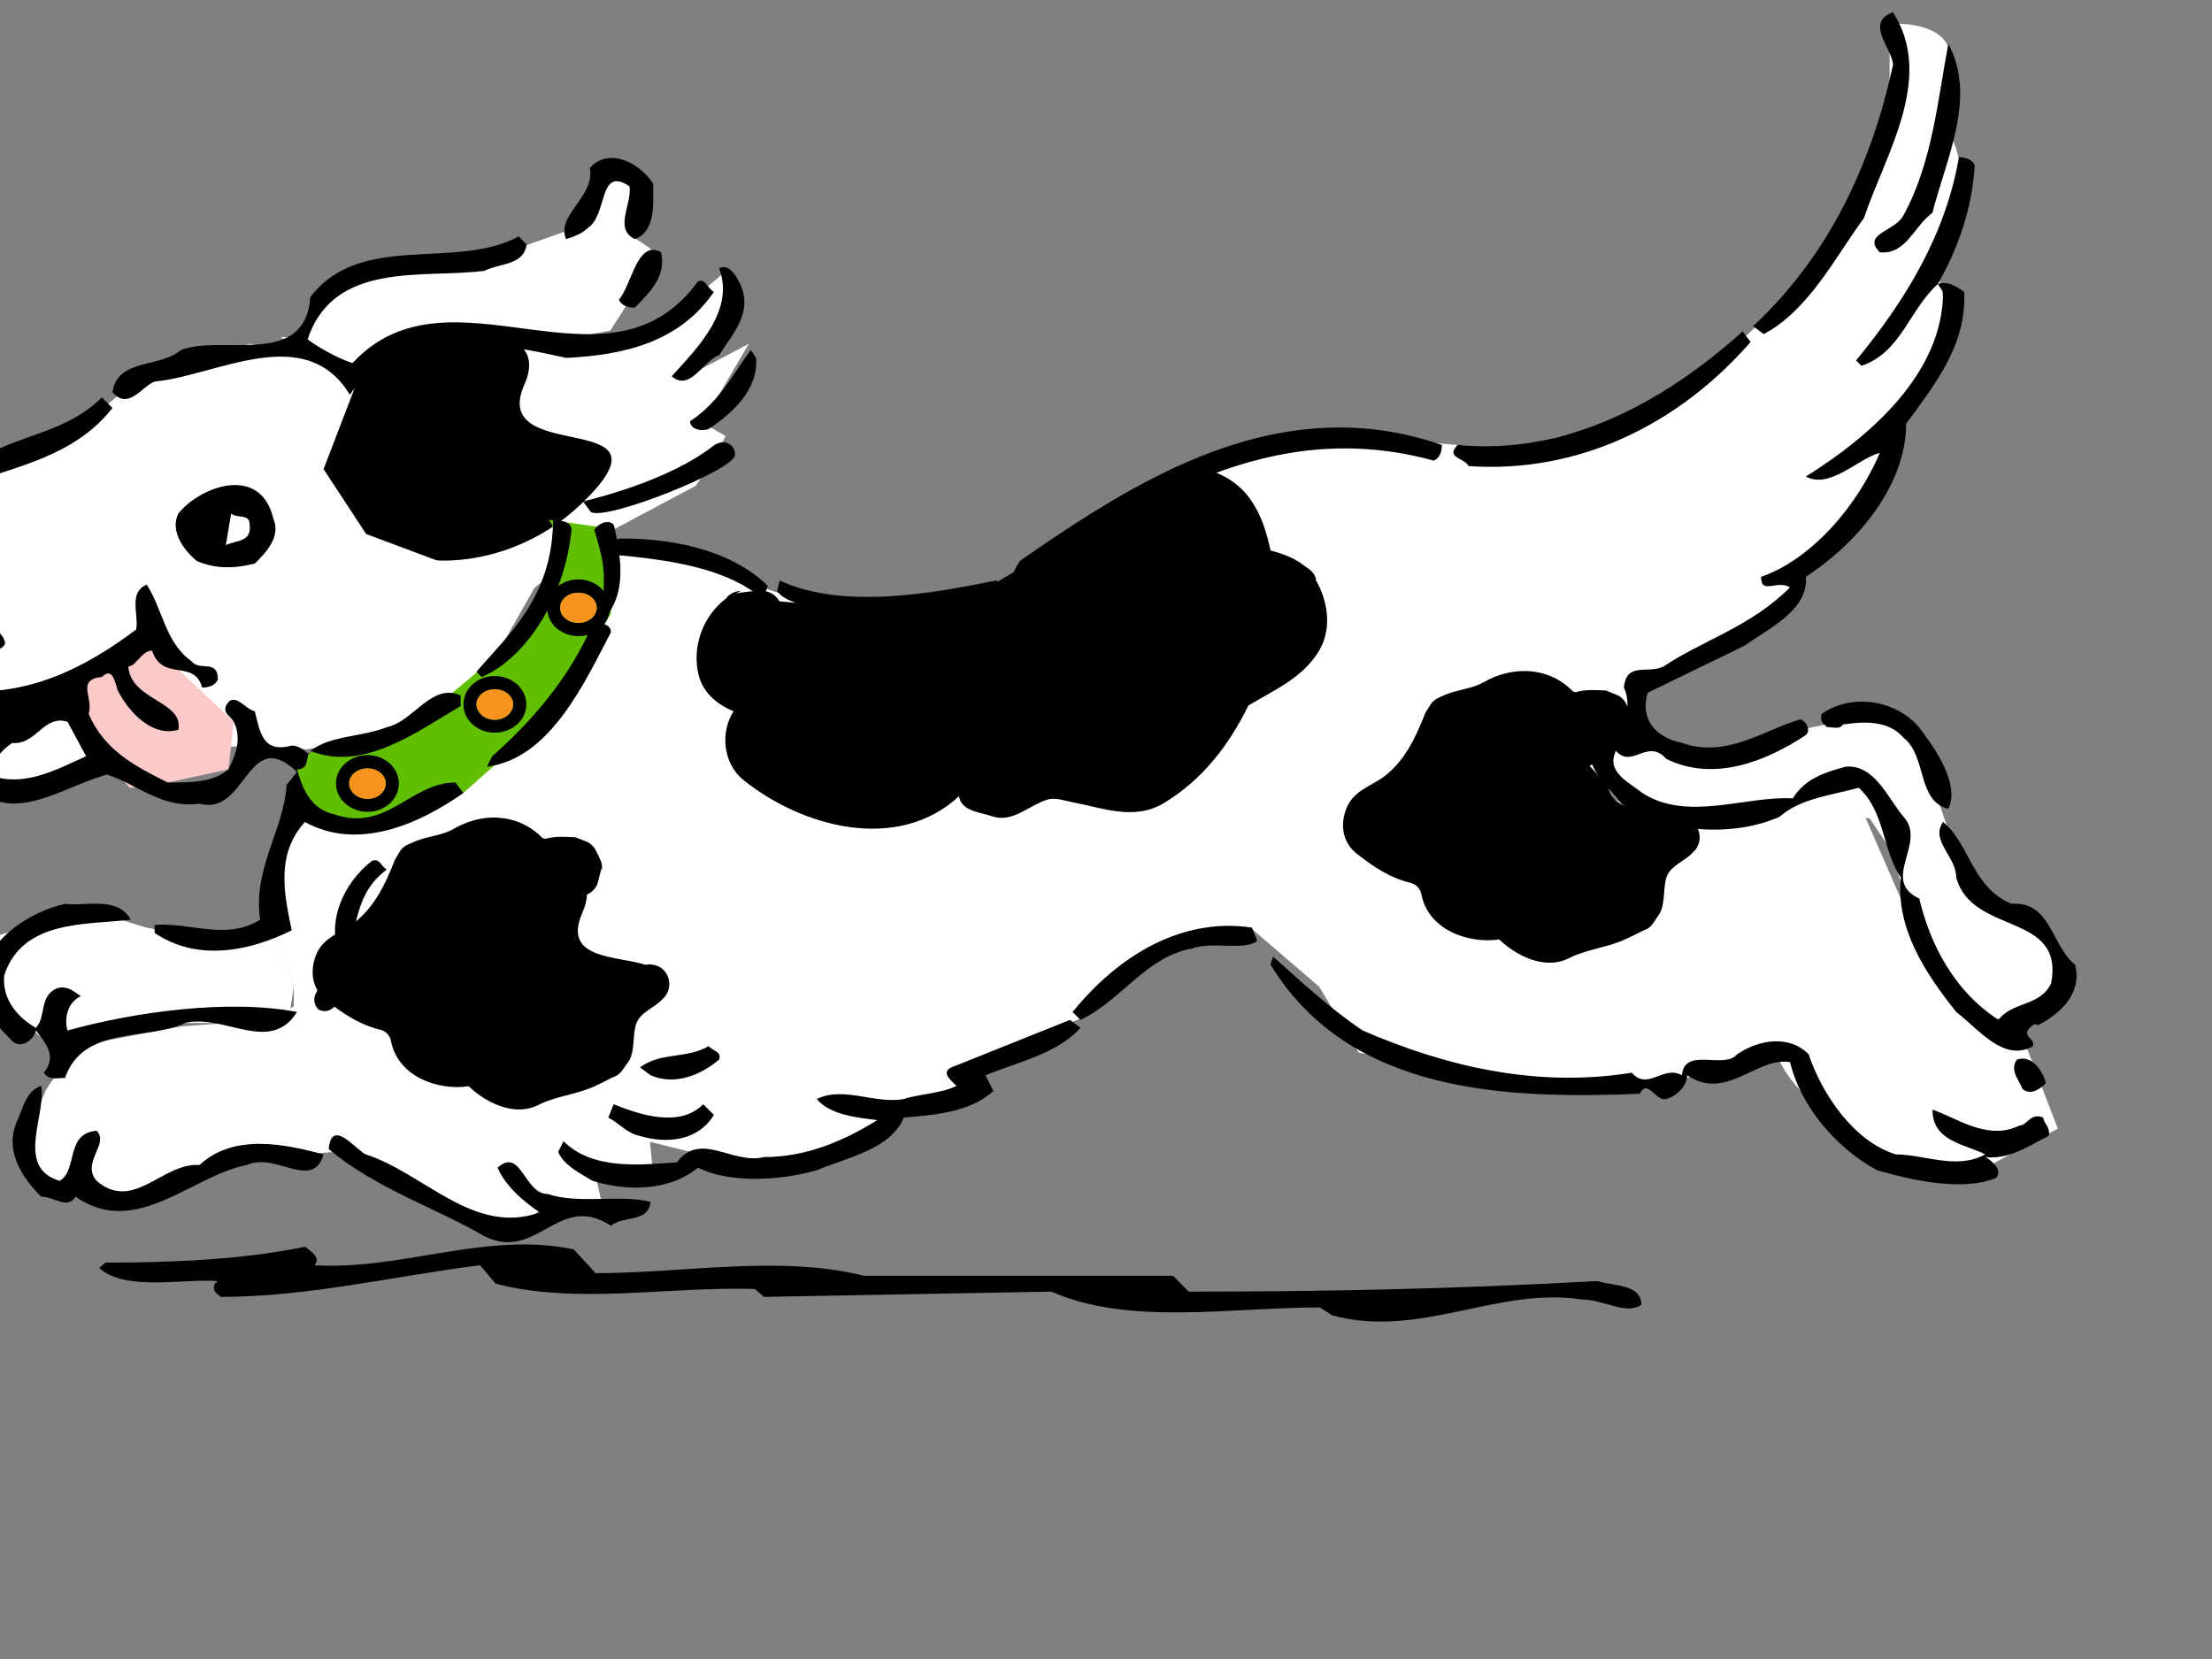
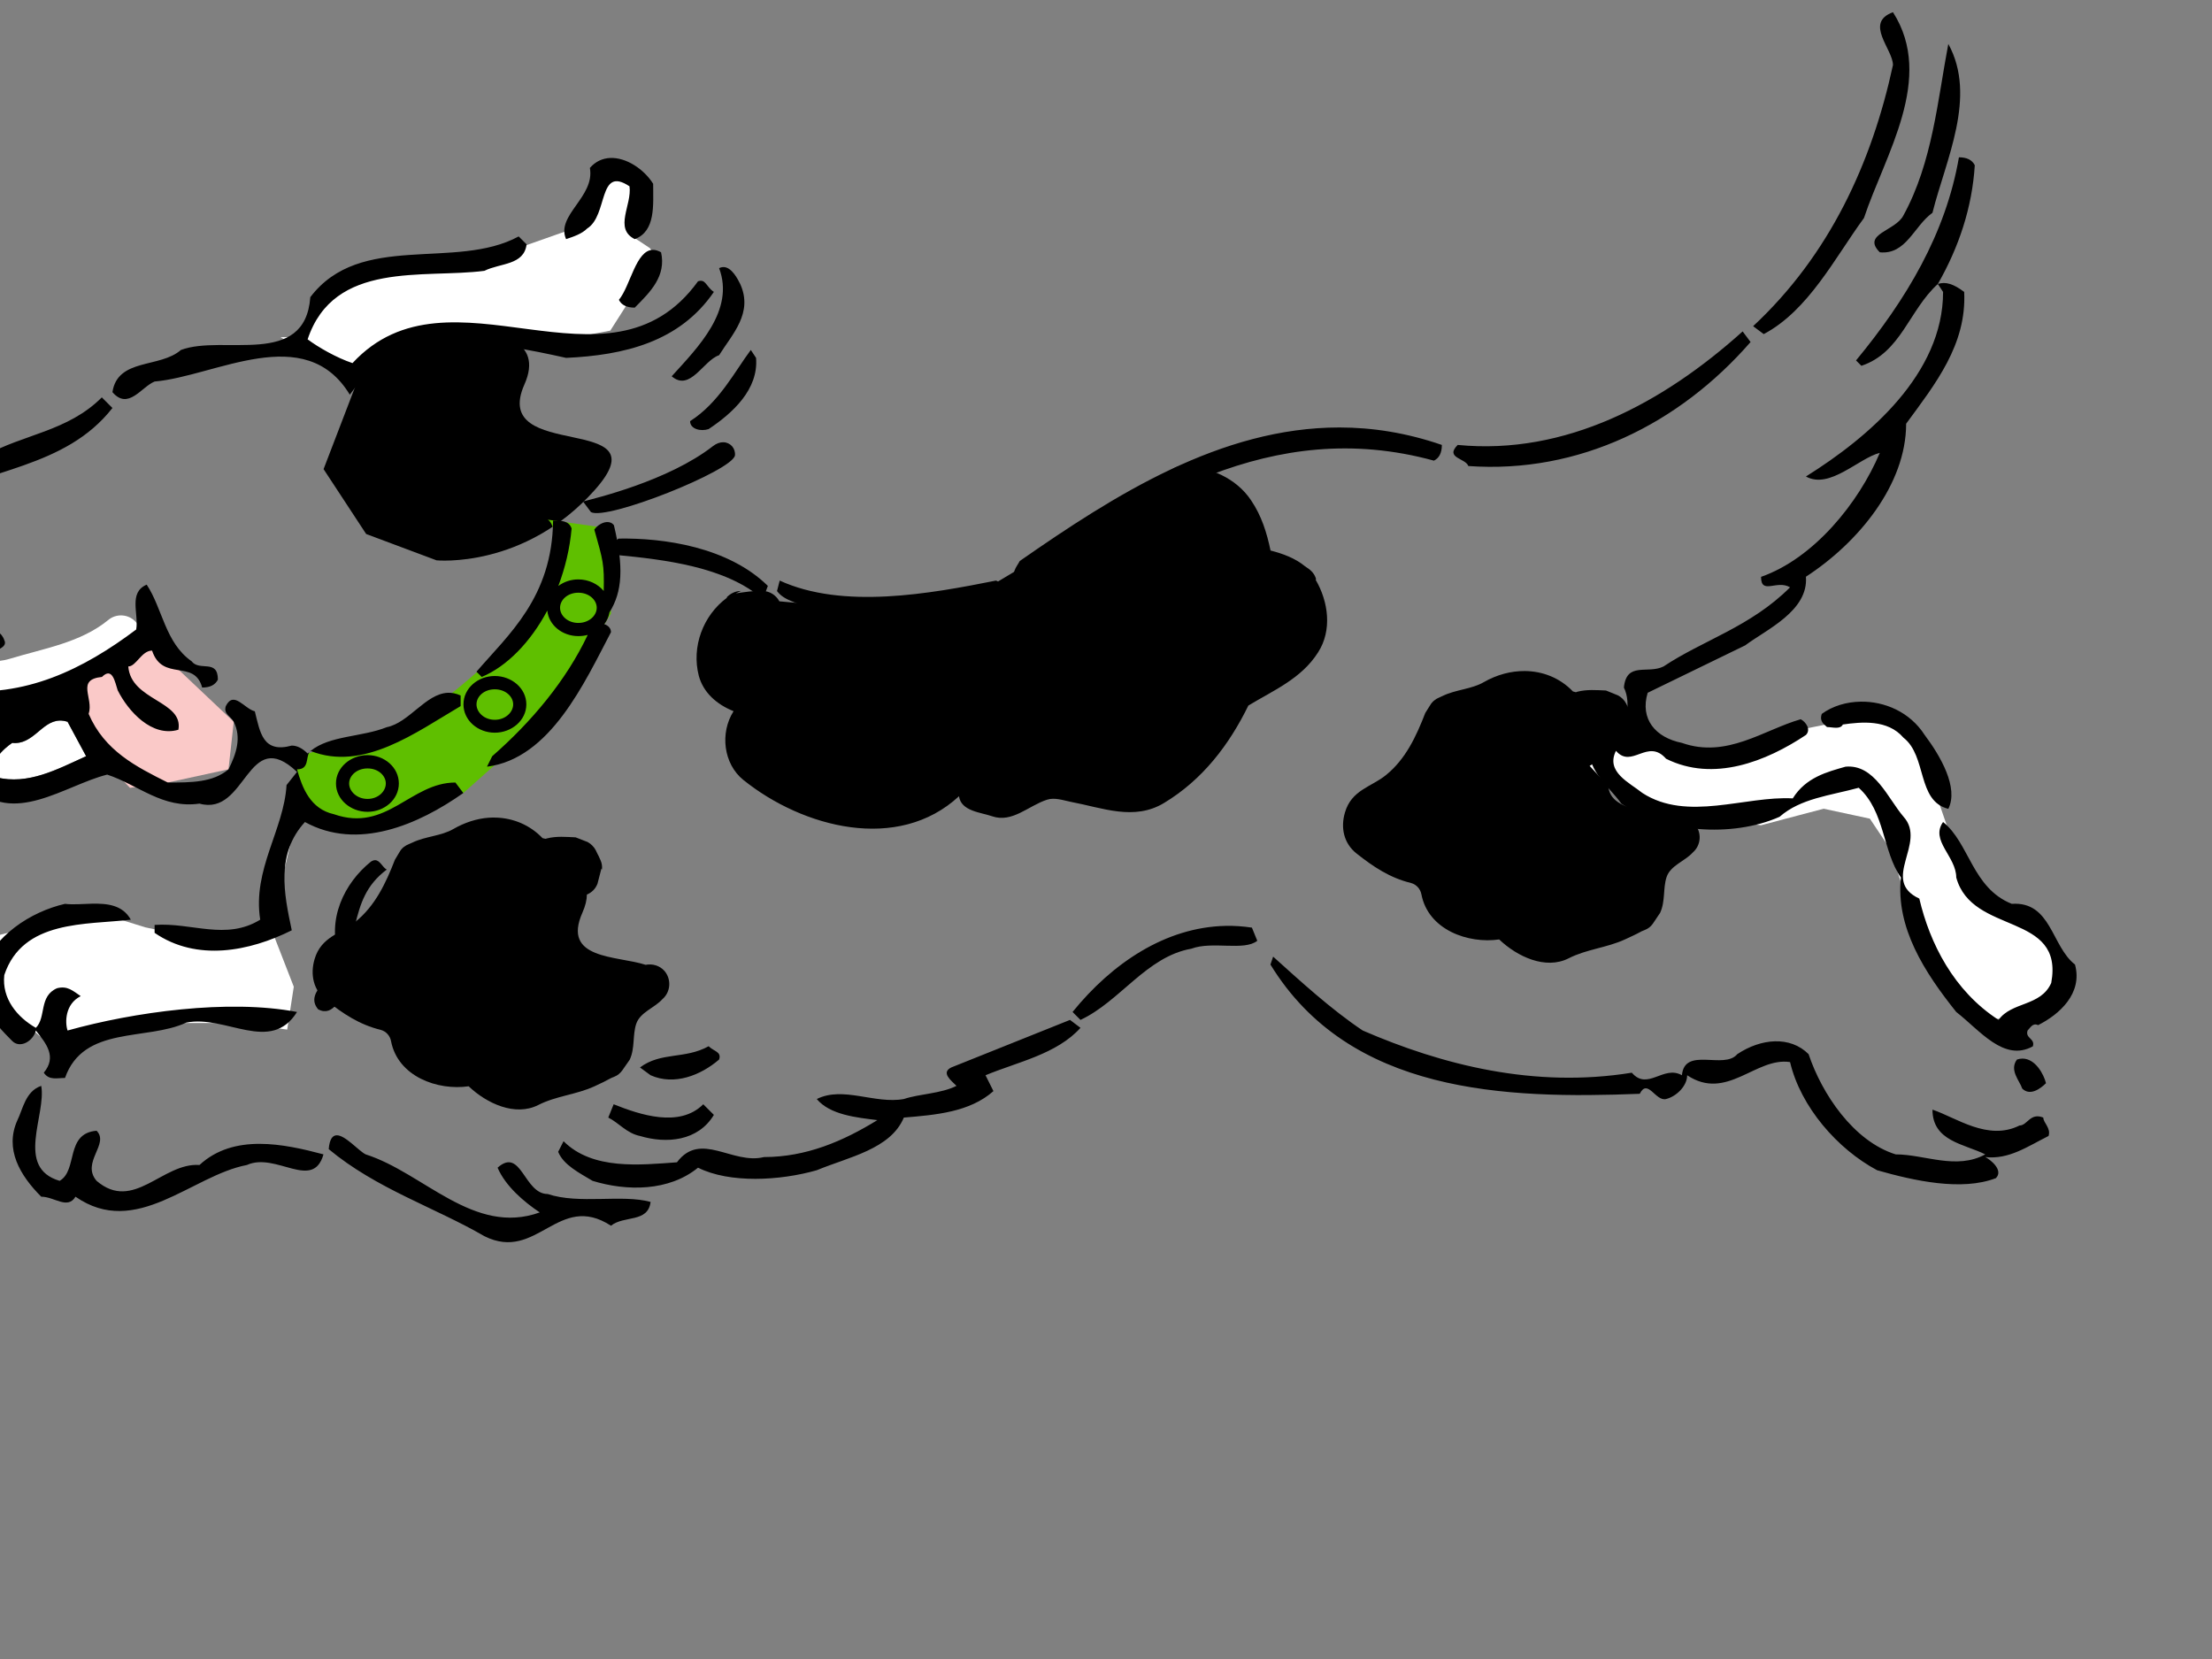
<svg xmlns="http://www.w3.org/2000/svg" xmlns:xlink="http://www.w3.org/1999/xlink" width="640" height="480">
  <rect width="100%" height="100%" fill="#808080" stroke="none" />
  <title>playful pup</title>
  <g>
    <title>Layer 1</title>
    <g id="g633">
      <defs>
        <path d="m357.364,55.602c0,0 -3.837,3.14 -2.791,6.28c1.047,3.14 -0.698,6.978 4.535,9.42c5.235,2.442 2.443,3.14 7.327,3.489c4.886,0.349 -3.488,-10.466 -3.488,-10.466l-2.023,-8.076c0,0 -1.466,-1.344 -2.512,-0.995" id="XMLID_63_" />
      </defs>
      <clipPath id="XMLID_96_">
        <use height="385.152" width="548.514" y="0" x="0" id="use639" xlink:href="#XMLID_63_" />
      </clipPath>
    </g>
-     <path fill="#ffffff" id="path13" d="m547.656,6.88c-0.591,0.019 -0.933,0.039 -0.933,0.039l0,34.36l-21.922,37.197l-41.978,40.074l-46.759,11.466l-43.883,-3.848c-19.078,-6.677 -69.627,23.851 -72.49,22.894c-2.863,-0.952 2.837,0.972 2.837,0.972l-30.512,18.113l-44.854,10.495l-35.293,-11.427l-2.05,-3.004l-12.821,-3.156l-19.509,-2.585l-0.912,13.487l-4.781,10.495l-18.113,28.646l-35.293,24.798l-32.455,0l-4.742,13.332l-1.943,21.961l5.753,14.304l0,5.714l-6.685,3.848l-25.77,1.905l-30.512,5.714l-8.59,12.399l-6.685,15.275l1.905,8.59l10.495,6.647l8.59,-13.332l-2.876,8.59l4.781,5.714l9.562,0.972l28.607,-14.343l19.085,0.972l10.495,-0.972l23.826,11.466l27.674,11.466l10.495,-8.59l15.275,2.837l-2.876,-12.399l17.18,1.905l-0.933,-9.523l26.703,6.685l30.512,-3.848l13.371,-10.495l18.113,-7.618l8.59,-8.59l28.607,-12.399l22.932,-20.017l24.798,-5.753l20.017,17.18l11.466,19.085l43.883,7.618l41.006,1.943l36.264,-8.59c6.675,18.126 44.816,35.293 44.816,35.293l15.275,-2.876l8.59,-4.781l12.399,-6.647l-9.523,-24.798l-17.18,-10.533l-17.18,-27.636l-16.208,-37.236l-10.495,3.848l-24.798,6.685c0,0 -26.711,-1.935 -33.388,-5.753c-6.68,-3.817 -2.876,-18.113 -2.876,-18.113l7.618,-6.685l0.972,-7.618l18.113,-6.685l27.674,-20.017l-0.933,-5.753l22.894,-20.017l8.551,-24.798c19.2,-19.2 13.602,-37.7 11.894,-42.017c12.58,-23.805 4.353,-39.102 4.353,-39.102l-4.781,1.905c0,0 -0.962,-2.848 3.809,-20.017c4.173,-15.023 -12.112,-15.444 -16.247,-15.314zm-337.691,71.596l-19.085,16.208l-24.798,5.753l-16.208,-2.876l-20.989,-3.809l-29.579,14.304l-5.714,-2.876l-20.989,-5.714l-27.674,5.714l-20.017,17.18l-45.826,18.152c0.402,15.32 -9.252,23.217 -17.141,32.416l1.905,11.466l13.332,11.427l16.247,9.562l2.837,8.551l-2.837,11.466l14.304,5.714l20.017,-14.304l45.787,-0.933l15.275,0.933l23.865,-4.781l25.731,-13.332l16.247,-28.646l18.113,-14.304l28.607,-15.237l3.809,-5.753l4.781,-8.59l-6.685,-3.809l13.371,-22.894l-18.113,9.562l11.427,-14.343l0,-16.208z" />
    <path fill="#000000" id="path15" d="m131.478,95.384c-9.885,-0.058 -19.434,1.594 -19.434,1.594l-6.102,6.647l-12.321,32.105l12.321,18.774l20.367,7.618c0,0 25.438,2.527 45.787,-20.367c20.354,-22.895 -30.547,-7.617 -20.367,-30.512c5.723,-12.878 -7.541,-15.783 -20.251,-15.858zm211.018,39.374c-3.161,-0.057 -5.687,2.478 -5.753,5.636c0,0.367 0.052,0.779 0.117,1.127l-11.389,4.703l-38.169,22.894l-32.494,7.579l-29.307,-2.721c-0.975,-1.766 -2.779,-2.993 -4.936,-2.993c-2.565,-0.115 -5.189,0.347 -7.696,0.7l1.516,-0.7c-1.55,-0 -3.009,0.708 -4.081,1.788l0,0.194c-6.912,5.127 -10.273,14.19 -8.124,22.544c1.312,4.884 5.173,8.293 10.067,10.261c-3.998,6.253 -2.946,15.252 2.837,19.901c17.235,13.833 44.734,21.041 62.384,4.703c0.596,4.359 6.346,4.657 9.562,5.791c5.846,2.021 10.527,-3.053 15.897,-4.781c2.204,-0.722 4.594,0.149 6.919,0.622c9.182,1.731 18.254,5.537 26.897,0.35c11.214,-6.74 18.906,-16.885 24.448,-28.219c7.276,-4.405 15.344,-7.763 20.173,-15.392c4.115,-6.387 2.992,-14.67 -0.7,-20.989l0.117,-0.194c-0.353,-1.37 -1.298,-2.452 -2.488,-3.226l-0.777,-0.544c-2.86,-2.332 -6.39,-3.609 -9.911,-4.509c-1.069,-5.121 -2.595,-10.061 -5.636,-14.537c-4.353,-6.497 -12.025,-9.683 -19.473,-9.989zm98.687,59.391c-3.995,-0.032 -8.114,1.058 -11.894,3.226c-3.462,2.023 -8.038,2.119 -11.855,3.965l-0.933,0.428c-1.077,0.418 -2.086,1.204 -2.682,2.216l-1.438,2.293c-2.62,6.735 -5.627,13.306 -11.35,17.957c-4.233,3.459 -9.988,4.279 -11.894,10.844c-1.31,4.408 -0.349,8.929 3.343,11.855c4.894,3.872 9.642,7.055 15.781,8.551c1.55,0.413 2.695,1.715 2.993,3.265c1.969,10.314 13.558,14.37 22.505,13.06c5.244,5.007 13.434,8.819 20.056,5.48c5.247,-2.682 11.017,-3.039 16.325,-5.48c1.668,-0.777 3.248,-1.477 4.859,-2.371l0.855,-0.35c0.952,-0.361 1.733,-0.954 2.332,-1.788l2.138,-3.187c1.55,-3.339 0.794,-7.058 1.866,-10.339c1.135,-3.396 5.231,-4.532 7.618,-7.152c2.384,-2.089 2.606,-5.736 0.583,-8.124c-1.409,-1.606 -3.526,-2.166 -5.48,-1.788c-8.211,-2.698 -24.349,-1.437 -18.268,-15.12c0.875,-1.968 1.268,-3.703 1.283,-5.247c1.373,-0.573 2.496,-1.629 3.071,-3.148c0.353,-1.43 0.772,-2.845 1.127,-4.276l0.155,0.272c0.123,-0.957 -0.006,-1.946 -0.428,-2.837l-0.583,-1.283c-0.06,-0.118 -0.134,-0.238 -0.194,-0.35l-0.583,-1.166c-0.476,-0.957 -1.339,-1.796 -2.293,-2.332l-3.537,-1.438c-2.737,-0.118 -5.536,-0.358 -8.279,0.35l-0.428,0.155l-0.855,-0.233c-3.793,-3.957 -8.779,-5.867 -13.915,-5.908zm-297.695,42.406c-0.713,-0.021 -1.42,-0.013 -2.138,0.039c-3.446,0.25 -6.942,1.408 -10.184,3.265c-3.462,2.026 -8.041,2.086 -11.855,3.926l-0.972,0.428c-1.08,0.421 -2.047,1.126 -2.643,2.138l-1.438,2.41c-2.619,6.732 -5.663,13.27 -11.389,17.918c-4.233,3.462 -9.949,4.282 -11.855,10.844c-1.307,4.408 -0.351,8.971 3.343,11.894c4.894,3.872 9.645,7.058 15.781,8.551c1.55,0.413 2.695,1.681 2.993,3.226c1.969,10.314 13.522,14.408 22.466,13.099c5.247,5.007 13.473,8.783 20.095,5.442c5.247,-2.68 11.017,-3 16.325,-5.442c1.671,-0.774 3.248,-1.518 4.859,-2.41l0.855,-0.35c0.954,-0.361 1.731,-1.029 2.332,-1.866l2.138,-3.071c1.548,-3.341 0.791,-7.061 1.866,-10.339c1.135,-3.399 5.231,-4.571 7.618,-7.191c2.384,-2.089 2.606,-5.739 0.583,-8.124c-1.407,-1.606 -3.526,-2.166 -5.48,-1.788c-8.211,-2.698 -24.347,-1.435 -18.268,-15.12c0.875,-1.968 1.268,-3.664 1.283,-5.208c1.373,-0.573 2.493,-1.631 3.071,-3.148c0.353,-1.43 0.772,-2.926 1.127,-4.353l0.155,0.311c0.123,-0.954 -0.006,-1.913 -0.428,-2.799l-0.583,-1.283c-0.057,-0.12 -0.134,-0.232 -0.194,-0.35l-0.583,-1.205c-0.476,-0.954 -1.375,-1.838 -2.332,-2.371l-3.498,-1.36c-2.737,-0.12 -5.536,-0.397 -8.279,0.311l-0.428,0.117l-0.855,-0.194c-3.686,-3.848 -8.495,-5.799 -13.487,-5.947z" />
    <path fill="#ffffff" id="path19" d="m175.644,49.868l-9.562,16.208l-16.208,5.714l-15.275,3.848l-17.18,1.905l-20.989,6.647l-8.59,13.371l-6.647,0l18.113,11.466l11.466,-8.59l22.894,-6.685l27.636,4.781l15.275,-2.876l13.371,-20.989l-1.905,-2.876l-5.753,-3.809l0,-16.208l-6.647,-1.905zm-208.647,126.906c-1.096,0.126 -2.138,0.602 -3.032,1.36c-2.439,2.032 -2.684,5.659 -0.661,8.046c5.13,7.809 12.675,13.757 22.155,15.781c5.545,1.195 10.864,1.151 16.286,0.194c13.237,-2.382 26.41,-5.867 36.964,-14.032c2.447,-2.086 2.687,-5.643 0.661,-8.085c-2.086,-2.387 -5.7,-2.651 -8.085,-0.622c-8.047,6.557 -18.554,8.178 -28.335,11.155c-4.531,1.375 -9.537,0.892 -14.42,0.233c-7.279,-1.014 -12.647,-6.211 -16.519,-12.049c-1.27,-1.531 -3.188,-2.193 -5.014,-1.982zm573.079,30.512l-23.865,4.742l-20.017,9.562l-19.085,-8.59l-4.781,0.933l-12.399,7.657l10.495,11.427l17.18,2.876l21.922,2.876l18.113,-4.781l13.371,2.876l5.714,8.551l8.59,25.77l19.084,23.865l13.371,-0.972l10.495,-12.399l-7.657,-14.304l-17.141,-7.618l-9.562,-19.084l-9.523,-27.674l-14.304,-5.714zm-522.9,1.205c-5.135,0.207 -7.633,7.12 -13.643,6.452c-2.291,1.529 -7.638,6.133 -4.587,9.95c9.16,2.291 17.57,-2.288 25.964,-6.102l-5.364,-9.95c-0.859,-0.286 -1.637,-0.379 -2.371,-0.35zm69.73,23.593l-8.59,29.579l0,6.647l8.59,-36.226zm-8.59,36.226l-18.113,3.848l-18.152,-3.848l-15.237,-4.742l-29.579,7.618l-0.972,15.275l15.275,13.332l10.495,2.876l25.77,-6.685l20.989,0l14.304,1.905l1.905,-12.399l-6.685,-17.18z" />
    <path fill="#5fbf00" id="path41" d="m85.949,219.041l35.615,-11.449c0,0 35.618,-25.424 38.161,-40.703c2.546,-15.277 -1.271,-16.54 -1.271,-16.54l17.809,2.543l0.509,24.666l-19.586,31.311l-23.149,20.587l-21.372,9.939l-24.42,-1.542l-2.291,-15.266" />
    <polyline fill="#fac9c8" id="polyline623" points="19.805,197.42 39.394,182.141 67.634,208.852 66.106,222.587 48.554,226.404 37.611,227.949 19.554,208.852 " />
    <path id="path729" d="m547.694,3.537c-8.397,3.052 0,10.698 0,15.275c-6.103,28.238 -18.328,54.955 -40.462,75.561l3.071,2.293c12.977,-6.869 20.604,-22.131 28.996,-33.583c6.108,-18.315 20.607,-40.467 8.396,-59.547zm16.014,9.173c-3.057,16.032 -4.588,34.331 -12.982,49.596c-2.289,4.58 -12.181,5.349 -6.841,10.689c7.632,0.763 9.894,-7.61 15.237,-11.427c3.817,-15.263 12.984,-33.592 4.586,-48.858zm3.071,32.805c-3.814,22.137 -15.273,41.218 -29.773,58.769l1.555,1.555c11.449,-3.814 13.722,-16.039 22.116,-23.671c6.106,-10.686 9.923,-22.148 10.689,-34.36c-0.765,-1.528 -2.303,-2.301 -4.586,-2.293zm-6.102,36.653l1.516,2.293c0,23.658 -21.367,41.954 -39.685,53.406c6.869,3.814 15.275,-5.31 21.378,-6.841c-6.106,14.5 -19.094,30.533 -34.36,35.876c0,5.343 4.581,0.738 8.396,3.032c-11.446,11.446 -25.163,15.262 -36.614,22.894c-4.58,2.286 -10.706,-1.529 -11.466,6.102c2.286,4.577 0.768,12.236 -3.809,16.053l-1.516,-1.555c-1.529,-1.529 -3.821,-0.746 -4.586,0.777c-1.523,8.394 5.359,12.967 9.173,18.307c12.211,8.4 32.05,9.915 45.787,3.809c6.103,-5.34 14.499,-6.107 22.894,-8.396c7.632,6.869 6.862,18.33 12.205,25.964c-1.528,14.497 6.857,27.459 16.014,38.908c6.872,5.34 13.758,14.53 22.155,9.95c0.76,-2.289 -2.281,-2.295 -1.516,-4.586c0.765,-0.768 1.509,-2.318 3.032,-1.555c6.108,-3.057 12.983,-9.135 10.689,-17.53c-6.863,-5.337 -6.856,-18.332 -18.307,-17.569c-11.449,-4.58 -12.228,-17.568 -19.862,-23.671c-3.817,5.346 3.809,9.947 3.809,16.053c4.575,16.789 31.295,9.903 27.48,30.512c-3.055,6.863 -11.422,5.349 -15.237,10.689c-12.974,-8.394 -19.881,-22.124 -22.932,-35.098c-11.449,-5.343 2.324,-16.039 -4.548,-23.671c-4.58,-5.34 -8.394,-15.261 -16.791,-14.498c-5.343,1.529 -11.458,3.067 -15.275,9.173c-13.743,-0.766 -30.517,6.84 -43.494,-1.555c-3.814,-3.052 -10.709,-6.099 -7.657,-12.205c4.58,5.34 9.158,-3.813 14.498,2.293c13.74,6.866 29.014,0.755 40.462,-6.88c1.523,-1.529 0.013,-3.782 -1.516,-4.548c-10.686,3.054 -21.383,11.421 -34.36,6.841c-7.631,-1.529 -12.203,-6.869 -9.912,-14.498l28.219,-13.721c6.109,-4.577 18.332,-9.939 17.569,-19.862c15.263,-9.92 28.996,-26.714 28.996,-44.271c8.397,-11.446 17.554,-22.867 16.791,-38.13c-3.054,-2.291 -5.33,-3.056 -7.618,-2.293zm-384.178,-36.459c-2.135,0.101 -4.161,0.967 -5.83,2.876c1.526,8.392 -9.931,13.732 -6.88,20.6c2.286,-0.763 4.579,-1.545 6.102,-3.071c6.108,-3.82 3.084,-18.305 12.244,-12.205c0.763,5.346 -4.593,12.227 1.516,15.275c6.103,-2.289 5.325,-9.905 5.325,-16.014c-2.624,-4.196 -7.78,-7.685 -12.477,-7.463zm-26.431,22.699c-18.315,9.926 -45.785,-1.512 -60.285,17.569c-1.523,20.606 -25.219,10.695 -37.431,15.275c-6.106,5.34 -18.297,2.282 -19.823,12.205c4.58,5.34 8.388,-1.542 12.205,-3.071c17.554,-1.52 43.504,-17.557 56.476,3.809c14.5,-20.603 41.97,-15.23 62.579,-10.65c16.789,-0.768 32.833,-4.584 42.755,-19.085c-2.291,-1.523 -2.301,-3.831 -4.587,-3.071c-25.949,35.875 -71.73,-6.855 -99.97,23.671c-4.583,-1.528 -9.928,-4.594 -12.982,-6.88c7.632,-22.897 33.599,-17.534 51.151,-19.823c4.58,-2.294 11.439,-1.554 12.205,-7.657l-2.293,-2.293zm38.869,3.887c-4.948,-0.011 -6.535,10.449 -9.873,14.459c0.763,1.523 2.295,2.254 4.587,2.254c4.575,-4.577 9.141,-9.145 7.618,-16.014c-0.859,-0.477 -1.625,-0.698 -2.332,-0.7zm20.251,4.975c-0.357,0.018 -0.745,0.12 -1.127,0.311c4.583,12.212 -6.086,22.889 -13.721,31.289c5.34,4.577 9.141,-4.571 13.721,-6.102c3.817,-6.1 9.92,-12.203 6.102,-20.6c-0.667,-1.333 -2.48,-5.022 -4.975,-4.897zm295.013,18.618c-22.9,20.606 -51.149,35.898 -82.44,32.844c-3.817,3.817 2.31,3.816 3.071,6.102c32.054,2.289 61.054,-12.218 81.663,-35.876l-2.293,-3.071zm-286.967,5.364c-4.577,6.103 -9.174,15.26 -17.569,20.6c-0,2.291 3.075,3.059 5.364,2.293c6.869,-4.58 14.484,-11.438 13.721,-20.6l-1.516,-2.293zm-187.774,13.721c-9.92,9.923 -22.899,10.685 -33.583,16.791c-11.449,7.632 -26.681,3.808 -38.13,9.911c-4.58,3.052 -10.709,9.95 -7.657,16.053c-2.294,9.917 12.23,10.677 9.173,20.6c4.58,12.209 14.496,26.723 28.996,27.48c6.103,6.106 3.044,13.707 3.809,21.339c11.449,12.214 26.735,0.02 38.946,-3.032c9.16,3.052 16.014,9.924 26.703,8.396c13.737,3.814 13.718,-22.913 28.219,-9.173l-3.032,3.809c-0.766,12.972 -9.907,24.443 -7.618,38.946c-9.92,6.106 -19.868,0.753 -30.551,1.516l0,2.293c12.214,8.394 27.473,5.362 39.685,-0.738c-2.291,-10.686 -4.588,-22.165 3.809,-31.328c15.263,8.397 32.849,0.764 45.826,-8.396l-2.293,-3.032c-12.972,0 -19.871,14.516 -35.137,9.173c-6.869,-1.526 -9.16,-7.637 -10.689,-12.982c3.56,0 2.504,-3.327 3.576,-5.014c-0.165,0.147 -0.348,0.27 -0.505,0.428c-1.526,-1.523 -3.061,-2.293 -4.587,-2.293c-8.397,2.286 -9.16,-3.806 -10.689,-9.911c-3.052,-0.76 -6.107,-6.099 -8.396,-1.516c-0.763,2.289 1.53,3.016 2.293,4.548c2.289,4.575 0.776,9.179 -1.516,13.759c-4.575,3.817 -10.7,3.809 -17.569,3.809c-9.163,-4.58 -18.314,-9.179 -22.894,-19.862c1.528,-4.583 -3.786,-9.923 3.848,-10.689c3.051,-3.052 3.785,1.559 4.548,3.848c3.051,6.106 9.937,13.716 17.569,11.427c1.528,-8.394 -13.735,-8.384 -14.498,-18.307c2.289,0 3.828,-4.587 6.88,-4.587c3.051,9.157 12.212,2.294 14.498,10.689c2.291,-0 3.785,-0.77 4.548,-2.293c-0,-6.109 -5.327,-2.276 -7.618,-5.325c-7.634,-5.337 -8.408,-15.284 -12.982,-22.155c-5.343,2.289 -2.266,8.399 -3.032,12.982c-15.266,11.449 -32.058,19.857 -52.667,17.569c-9.157,-2.289 -15.26,-9.16 -20.6,-16.791c-6.109,-11.449 9.153,-12.206 12.205,-20.6c1.528,-5.346 5.343,-12.247 0,-16.83c17.557,-9.917 40.446,-9.884 54.183,-27.441l-3.071,-3.071zm358.058,8.707c-34.312,-0.004 -65.038,19.551 -92.469,38.635c-0.76,1.523 -3.03,3.814 -0.738,6.102c35.872,-22.9 73.25,-48.109 120.57,-35.137c1.528,-0.76 2.293,-2.259 2.293,-4.548c-10.183,-3.506 -20.049,-5.052 -29.657,-5.053zm-178.252,4.276c-0.931,-0.014 -1.955,0.32 -2.993,1.127c-12.978,10.09 -34.077,15.086 -37.586,16.014l2.293,3.071c4.585,2.508 40.895,-11.945 41.667,-16.403c0.199,-2.063 -1.334,-3.779 -3.382,-3.809zm-84.384,3.032c-3.054,2.289 -8.396,2.297 -8.396,6.88c3.817,0.763 6.857,-0.758 9.911,-1.516c7.631,0 13.739,7.616 19.085,5.325c-3.054,-9.157 -12.969,-8.4 -20.6,-10.689zm-156.446,17.569l5.325,1.516l-0.777,4.586c-3.817,0.766 -6.87,-0.755 -8.396,-3.809l3.848,0l0,-2.293zm191.584,2.06c-0.217,22.269 -12.998,33.047 -22.155,43.727l1.516,1.516c7.249,-3.026 14.085,-10.027 18.968,-19.201c0.439,4.264 4.38,7.385 8.979,7.385c0.928,0 1.863,-0.11 2.721,-0.35c-6.267,13.256 -16.299,25.178 -27.636,35.098l-1.516,3.032c18.317,-2.289 28.244,-24.405 35.876,-38.908c0,-1.186 -0.836,-1.957 -1.943,-2.332c0.778,-0.988 1.293,-2.156 1.516,-3.42c3.725,-5.937 4.164,-13.095 1.283,-25.187c-0.502,-0.696 -1.237,-0.969 -2.021,-0.933c-1.306,0.06 -2.772,0.951 -3.654,2.177c2.535,8.982 2.896,9.956 2.721,17.763c-1.696,-2.039 -4.41,-3.343 -7.346,-3.343c-2.184,0 -4.2,0.702 -5.791,1.905c1.952,-5.174 3.327,-10.783 3.848,-16.636c-0.763,-2.291 -3.07,-2.291 -5.364,-2.293zm65.57,17.362l-0.777,3.032c2.289,3.057 6.116,3.075 9.173,5.364c16.789,4.58 38.893,3.798 54.921,-3.071c1.526,-1.526 1.553,-4.565 -0.738,-5.325c-19.08,3.817 -44.261,8.397 -62.579,0zm-237.253,0.828c-1.158,0.126 -2.271,0.891 -3.148,2.643c0.763,0 1.555,0.753 1.555,1.516c2.294,1.526 6.081,2.301 6.841,-1.516c-1.286,-1.287 -3.031,-2.578 -4.742,-2.643c-0.166,-0.006 -0.34,-0.018 -0.505,0zm178.99,2.682c3.071,-0 5.325,2.056 5.325,4.353c-0,2.298 -2.254,4.392 -5.325,4.392c-3.071,0 -5.286,-2.094 -5.286,-4.392c-0,-2.298 2.215,-4.353 5.286,-4.353zm-187.891,7.657c-1.655,0.033 -2.868,1.1 -1.866,3.77c0.76,2.291 3.075,3.032 5.364,3.032c0.763,-0.766 2.279,-1.503 1.516,-3.032c0,-2.146 -2.886,-3.812 -5.014,-3.77zm17.141,2.993c-1.812,0.191 -3.373,1.519 -2.993,3.809c1.528,1.523 3.075,3.822 5.364,2.293c1.528,-0.763 3.056,-1.506 2.293,-3.032c-0.763,-2.29 -2.852,-3.262 -4.664,-3.071zm146.574,13.449c-4.876,0 -9.056,3.546 -9.056,8.201c0,4.655 4.181,8.201 9.056,8.201c4.876,-0 9.134,-3.546 9.134,-8.201c-0,-4.655 -4.259,-8.201 -9.134,-8.201zm0,3.848c3.07,-0 5.325,2.059 5.325,4.353c-0,2.294 -2.255,4.47 -5.325,4.47c-3.07,-0 -5.286,-2.176 -5.286,-4.47c-0,-2.294 2.216,-4.353 5.286,-4.353zm-13.604,1.011c-6.389,0.287 -11.207,8.665 -17.646,9.95c-7.248,2.901 -16.543,2.369 -22.039,6.88c15.239,6.036 30.462,-5.367 43.416,-12.982l0,-3.071c-1.312,-0.596 -2.548,-0.831 -3.731,-0.777zm-39.685,16.83c-0.027,-0.011 -0.051,-0.028 -0.078,-0.039c-0.095,0.096 -0.199,0.199 -0.272,0.311c0.111,-0.098 0.236,-0.179 0.35,-0.272zm448.505,-14.265c-4.141,0.063 -8.124,1.248 -11.272,3.537c-0.765,2.291 0.753,3.046 1.516,3.809c1.529,-0 3.821,0.793 4.586,-0.738c5.346,-0.76 12.952,-1.534 17.53,3.809c6.874,5.343 3.819,18.312 12.982,20.6c3.049,-6.103 -2.261,-15.275 -6.841,-21.378c-4.293,-6.68 -11.599,-9.744 -18.501,-9.639zm-521.19,5.48c0.734,-0.03 1.512,0.063 2.371,0.35l5.364,9.95c-8.394,3.814 -16.804,8.394 -25.964,6.102c-3.052,-3.817 2.295,-8.422 4.587,-9.95c6.01,0.667 8.508,-6.245 13.643,-6.452zm89.165,9.989c-4.877,-0 -9.134,3.546 -9.134,8.201c0,4.655 4.257,8.201 9.134,8.201c4.877,-0 9.056,-3.546 9.056,-8.201c0,-4.655 -4.18,-8.201 -9.056,-8.201zm0,3.848c3.072,0 5.286,2.06 5.286,4.353c0,2.294 -2.215,4.47 -5.286,4.47c-3.072,-0 -5.325,-2.176 -5.325,-4.47c0,-2.294 2.253,-4.353 5.325,-4.353zm2.138,26.547c-0.337,0.009 -0.737,0.141 -1.166,0.428c-7.632,6.106 -12.951,16.797 -9.134,27.48c0,5.34 -10.682,9.93 -6.102,15.275c4.577,2.289 6.08,-3.833 9.134,-5.364c3.817,-6.106 3.042,-12.976 1.516,-19.085c1.523,-6.103 3.067,-11.434 9.173,-16.014c-1.24,-0.62 -1.96,-2.762 -3.42,-2.721zm-81.974,12.593c-2.705,0.062 -5.407,0.327 -7.696,0.039c-9.926,2.289 -20.631,9.173 -24.448,19.862c-2.289,7.629 3.83,14.483 9.173,19.823c2.289,2.291 6.078,0.02 6.841,-3.032c3.054,3.814 6.11,7.622 2.293,12.205c1.528,2.289 3.85,1.516 6.141,1.516c5.34,-15.266 23.65,-10.674 35.098,-16.014c11.446,-2.294 24.396,9.138 32.028,-3.071c-19.846,-3.82 -47.307,0.024 -66.388,5.364c-0.763,-2.289 -0.771,-7.662 3.809,-9.95c-2.294,-1.531 -3.787,-3.056 -6.841,-2.293c-5.34,2.291 -3.087,8.417 -6.141,11.466c-5.346,-3.049 -9.894,-8.404 -9.134,-15.275c5.343,-16.023 23.637,-14.488 36.614,-16.014c-2.386,-4.296 -6.841,-4.729 -11.35,-4.625zm328.129,6.413c-17.489,0.366 -32.955,10.89 -44.31,24.915l2.293,2.293c11.449,-5.34 19.092,-18.309 32.067,-20.6c6.108,-2.289 15.27,0.758 19.085,-2.293l-1.555,-3.809c-2.576,-0.381 -5.081,-0.558 -7.579,-0.505zm13.721,8.901l-0.777,2.293c22.897,37.398 67.929,38.923 106.85,37.392c2.294,-4.572 4.564,2.276 7.618,1.516c3.054,-0.768 6.102,-3.825 6.102,-6.88c11.446,7.631 19.856,-5.34 29.773,-3.809c3.052,12.974 13.738,25.183 25.187,31.289c10.689,3.051 24.44,6.11 34.36,2.293c2.292,-2.286 -1.542,-5.342 -3.071,-6.102c6.863,0.763 12.204,-3.054 18.307,-6.102c0.765,-2.289 -1.516,-3.797 -1.516,-5.325c-3.815,-1.529 -4.591,2.293 -6.88,2.293c-9.16,4.58 -18.318,-2.295 -25.187,-4.587c0,9.157 9.172,9.894 15.275,12.943c-8.394,4.583 -17.528,-0 -25.925,0c-12.211,-3.814 -21.37,-17.547 -25.187,-28.996c-5.343,-5.343 -13.771,-4.577 -20.639,0c-3.814,4.577 -15.248,-2.292 -16.014,6.102c-5.34,-3.049 -9.918,4.604 -14.498,-0.739c-28.24,4.58 -54.959,-2.279 -77.854,-12.205c-9.157,-6.106 -18.291,-14.506 -25.925,-21.378zm-58.769,18.307c-11.446,4.577 -22.911,9.182 -34.36,13.759c-3.054,1.529 -0.01,3.794 1.516,5.325c-4.583,2.286 -10.656,2.278 -15.237,3.809c-8.395,1.526 -17.553,-3.817 -25.187,0c3.817,4.577 11.427,5.342 17.53,6.102c-9.917,6.106 -20.594,10.689 -32.805,10.689c-9.16,2.289 -18.315,-7.639 -25.187,1.516c-10.683,0.768 -24.411,2.295 -32.805,-6.102l-1.555,3.071c1.528,3.814 6.136,6.104 9.95,8.396c9.923,3.051 22.115,3.06 30.512,-3.809c9.157,4.58 23.677,3.79 34.36,0.738c9.157,-3.814 21.37,-6.076 25.187,-15.236c9.157,-0.76 19.059,-1.554 25.925,-7.657l-2.293,-4.586c9.157,-3.814 20.614,-6.086 27.48,-13.721l-3.032,-2.293zm-104.557,7.618c-6.866,3.814 -13.753,1.564 -19.862,6.141l3.071,2.254c6.871,3.054 14.483,0.032 19.823,-4.548c0.763,-2.289 -1.506,-2.322 -3.032,-3.848zm380.174,3.576c-0.524,-0.005 -1.06,0.081 -1.632,0.272c-2.292,3.051 0.756,6.104 1.516,8.396c2.294,2.289 5.349,-0.026 6.88,-1.555c-0.67,-2.673 -3.1,-7.074 -6.763,-7.113zm-573.274,7.89c-4.58,1.526 -5.351,6.86 -6.88,9.911c-3.814,8.4 0.774,16.044 6.88,22.155c3.817,-0 7.623,3.814 9.912,0c17.552,12.203 33.568,-6.124 49.596,-9.173c8.397,-3.814 19.104,7.615 22.155,-3.071c-11.449,-3.049 -25.956,-6.092 -35.876,3.071c-10.689,-0.766 -19.085,13.741 -29.773,4.587c-4.577,-5.346 3.817,-10.681 0,-14.498c-9.155,0.76 -5.346,11.447 -10.689,14.498c-12.974,-3.817 -3.799,-19.086 -5.325,-27.48zm165.619,5.325l-1.555,3.848c3.054,1.526 5.356,4.559 9.173,5.325c7.631,2.291 16.8,1.526 21.378,-6.102l-3.071,-3.071c-6.869,6.871 -18.291,3.057 -25.925,0zm-80.225,8.979c-1.128,0.077 -1.977,1.141 -2.216,4.003c13.737,11.449 30.549,16.792 45.049,25.187c15.266,7.634 21.348,-12.952 36.614,-3.032c3.814,-3.052 10.706,-0.774 11.466,-6.88c-8.394,-2.289 -20.611,0.761 -29.773,-2.293c-6.869,-0 -7.629,-13.727 -14.498,-7.618c2.289,5.34 7.625,9.894 12.205,12.943c-19.08,6.871 -33.582,-11.448 -50.374,-16.791c-2.098,-1.049 -5.992,-5.688 -8.473,-5.519z" />
-     <path id="path797" d="m67.239,140.355c-5.929,0.305 -12.379,4.146 -15.625,8.201c-2.289,4.577 0.745,9.942 5.325,13.76c5.34,2.286 10.688,2.264 16.791,0.738c3.057,-3.052 7.653,-7.636 5.364,-12.982c-1.788,-7.512 -6.623,-9.986 -11.855,-9.717zm-0.35,8.201c1.526,1.529 5.325,0.014 5.325,3.071c0.763,5.337 -3.828,4.574 -6.88,6.102l1.555,-9.173z" />
-     <path id="path857" d="m172.321,368.36c26.195,0 53.294,-5.34 77.677,0.766l89.42,0l4.517,4.577c39.744,0 76.777,-0.76 118.324,-3.054c4.517,1.529 12.646,0.766 12.646,6.871c-4.517,3.054 -10.837,-1.526 -17.164,-1.526c-24.383,-3.817 -46.964,11.449 -72.256,4.58l-3.615,-2.291c-26.192,0 -55.096,5.343 -77.677,-4.58l-83.094,1.529l-2.712,-2.289c-25.289,-0.766 -51.485,4.577 -74.968,-1.529l-4.517,-5.346c-24.386,3.057 -49.676,9.163 -74.968,9.163c-0.9,-0.766 -2.705,-1.529 -1.802,-3.817l0.903,-0.766c-9.938,-0.763 -27.098,3.054 -34.324,-3.817l1.809,-1.523c18.969,0 38.838,-0.766 57.805,-4.58c1.809,1.523 4.517,3.049 2.709,5.337c25.293,1.531 49.679,-9.92 74.971,-4.575l6.317,6.869" />
-     <path fill="#f7931d" id="path859" d="m167.326,171.488c-3.071,-0 -5.286,2.056 -5.286,4.353c0,2.298 2.215,4.392 5.286,4.392c3.071,-0 5.325,-2.094 5.325,-4.392c-0,-2.298 -2.254,-4.353 -5.325,-4.353zm-24.176,27.947c-3.07,-0 -5.286,2.059 -5.286,4.353c-0,2.294 2.216,4.47 5.286,4.47c3.07,-0 5.325,-2.176 5.325,-4.47c-0,-2.294 -2.255,-4.353 -5.325,-4.353zm-36.809,22.894c-3.072,-0 -5.325,2.06 -5.325,4.353c0,2.294 2.253,4.47 5.325,4.47c3.072,-0 5.286,-2.176 5.286,-4.47c0,-2.294 -2.215,-4.353 -5.286,-4.353z" />
    <path id="path2445" d="m220.739,173.386l1.422,-3.871c-11.497,-11.27 -30.091,-13.904 -43.182,-13.685c-1.345,0.72 -1.986,3.761 -0.59,4.744c13.694,1.323 31.674,3.379 42.351,12.812z" />
  </g>
</svg>